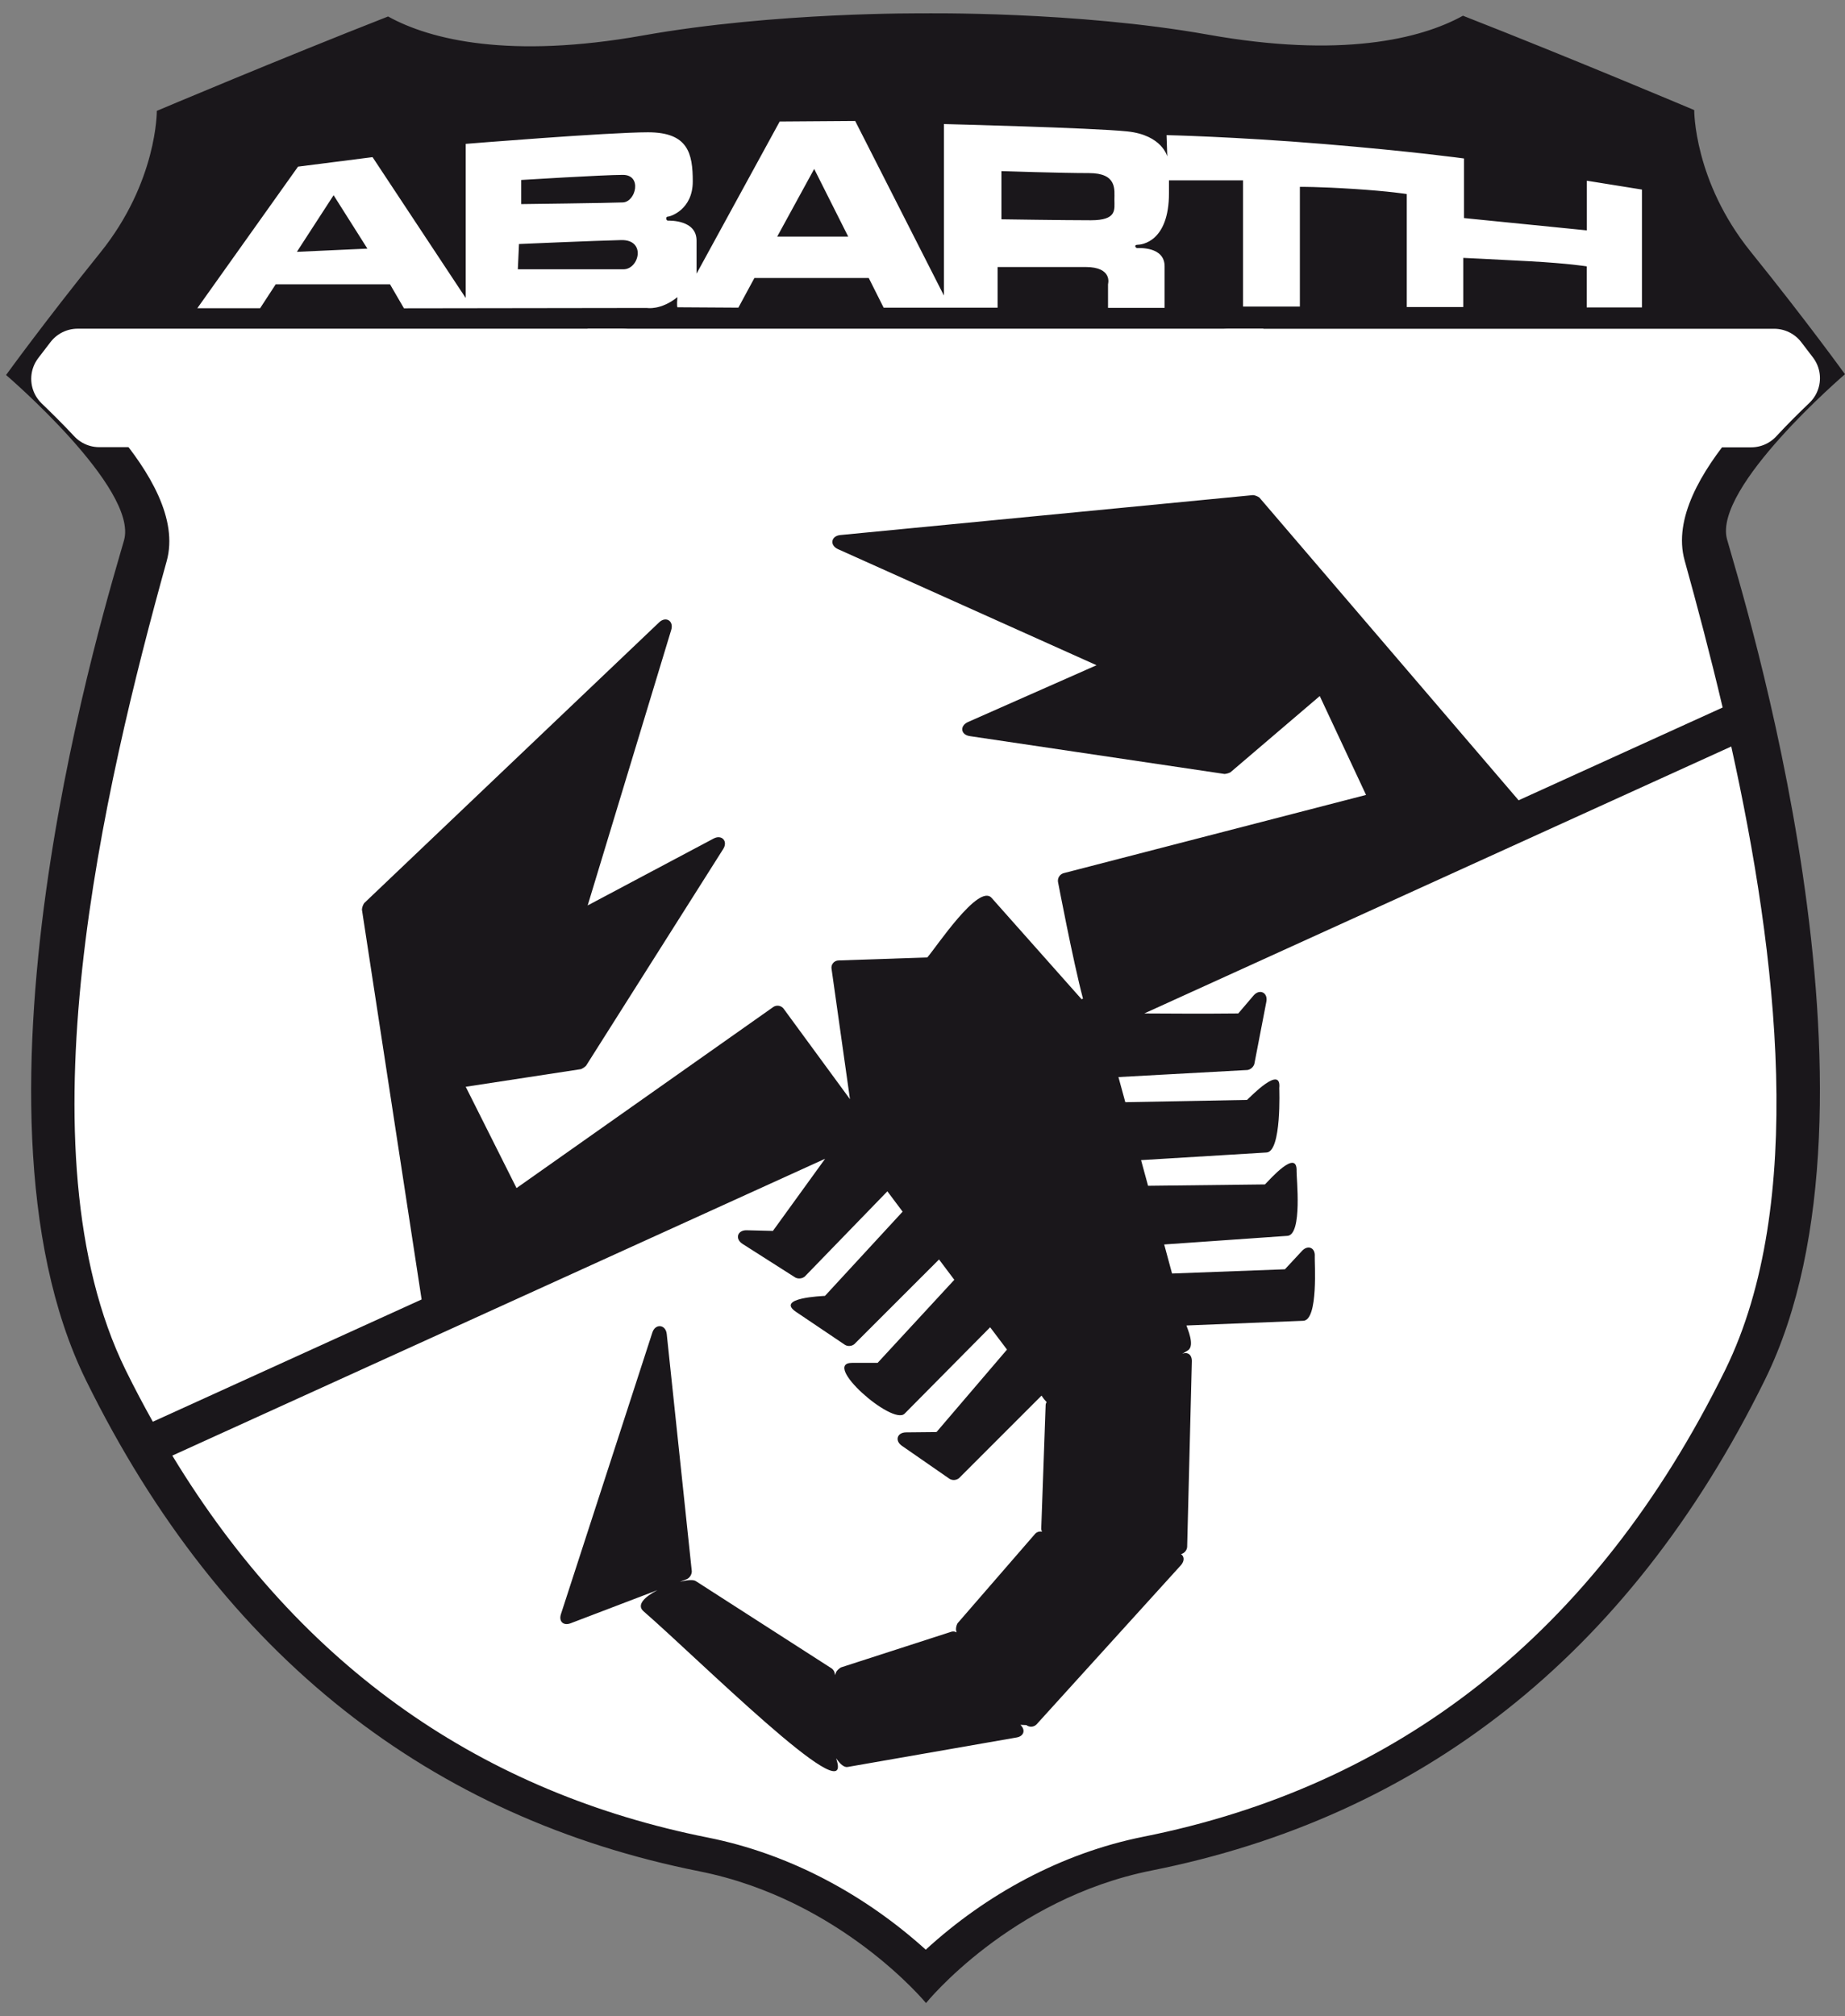
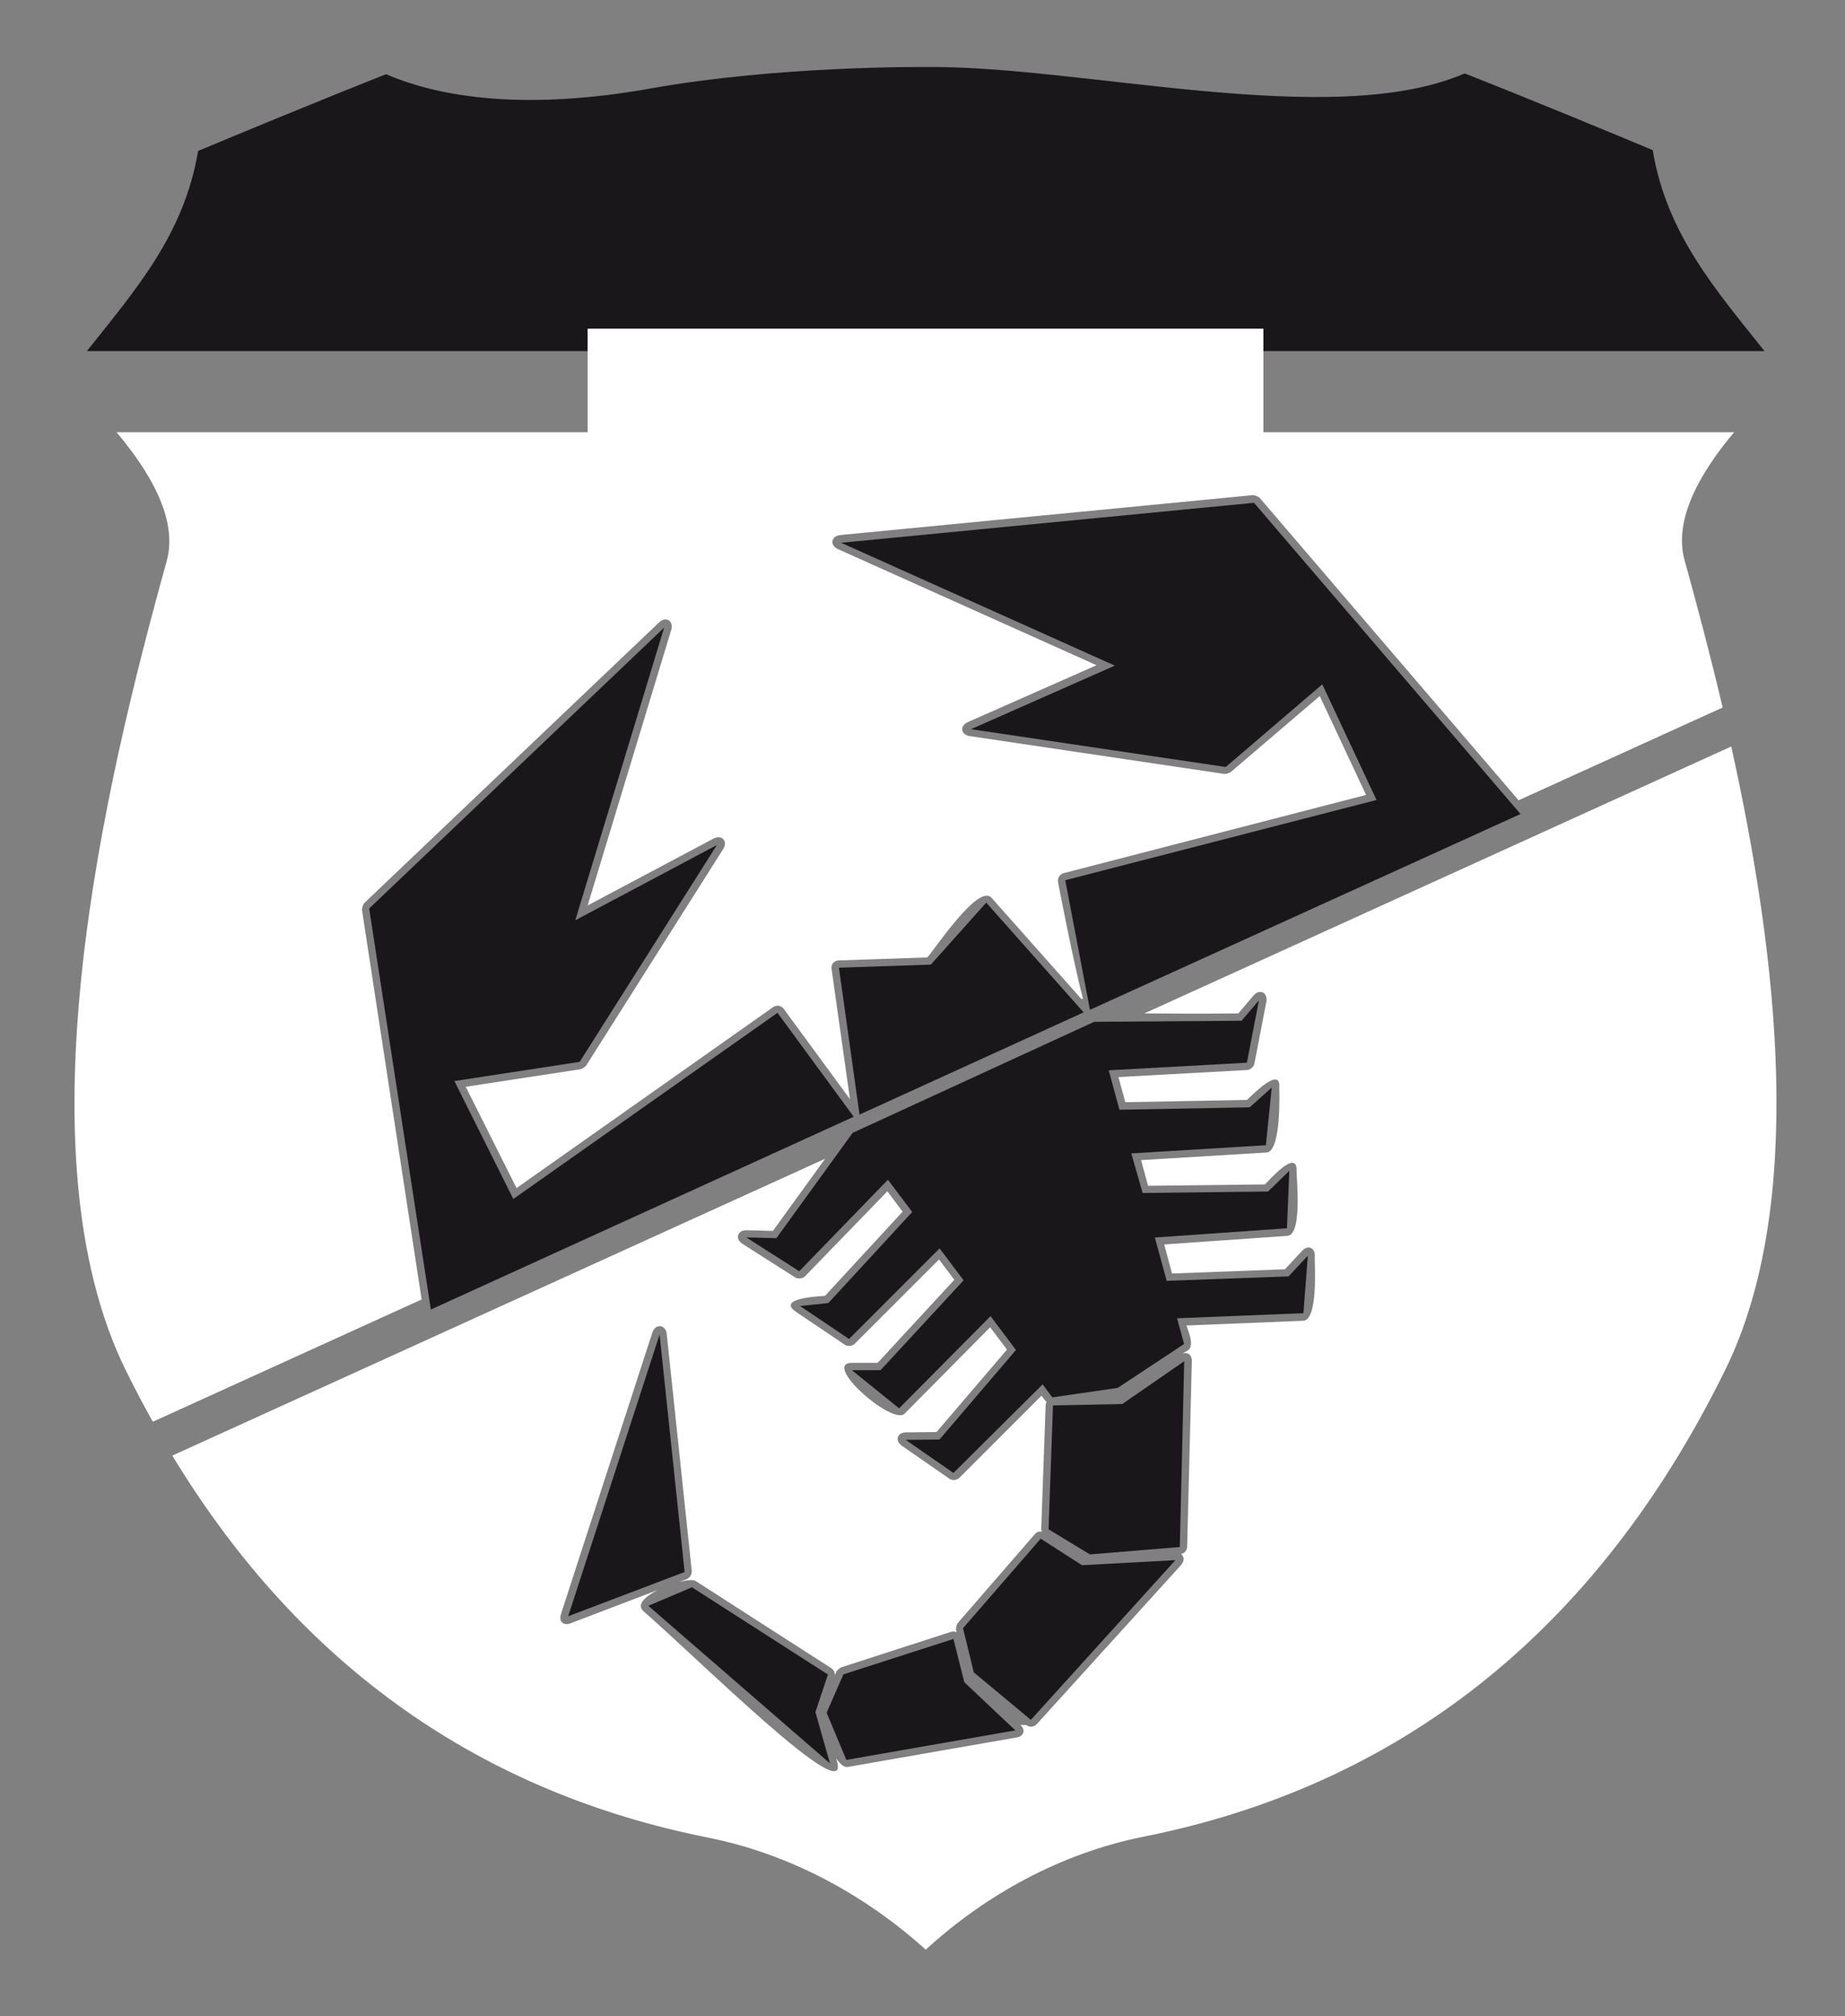
<svg xmlns="http://www.w3.org/2000/svg" width="54" height="59" viewBox="0 0 54 59" fill="none">
  <rect x="0" y="0" width="54" height="59" fill="#808080" stroke="none" />
-   <path fill-rule="evenodd" clip-rule="evenodd" d="M27.023 0.391C27.023 0.391 22.692 0.348 18.818 1.038C14.944 1.728 12.605 1.174 11.359 0.482C8.177 1.728 4.59 3.244 4.59 3.244C4.59 3.244 4.608 5.315 2.939 7.387C1.271 9.458 0.178 10.973 0.178 10.973C0.178 10.973 4.052 14.291 3.631 15.806C3.21 17.322 -1.489 32.242 2.518 40.391C6.526 48.54 12.688 53.206 20.469 54.756C24.61 55.58 27.103 58.611 27.103 58.611C27.103 58.611 29.567 55.557 33.708 54.732C41.489 53.183 47.651 48.518 51.659 40.368C55.666 32.219 50.969 17.298 50.548 15.783C50.127 14.267 53.999 10.95 53.999 10.95C53.999 10.95 52.905 9.43 51.238 7.363C49.571 5.296 49.587 3.221 49.587 3.221C49.587 3.221 46.002 1.706 42.818 0.46C41.572 1.15 39.233 1.706 35.359 1.014C31.485 0.323 27.023 0.391 27.023 0.391Z" fill="#1A171B" />
  <path d="M2.543 10.273C3.978 8.468 5.391 6.853 5.798 4.417C6.905 3.954 9.146 3.024 11.3 2.171C12.924 2.873 15.431 3.232 19.042 2.589C22.801 1.919 27.022 1.962 27.022 1.962C31.596 1.892 38.969 3.836 42.87 2.148C45.029 3.001 47.27 3.932 48.372 4.393C48.779 6.842 50.202 8.459 51.643 10.273H2.543Z" fill="#1A171B" />
-   <path fill-rule="evenodd" clip-rule="evenodd" d="M29.31 5.007V6.417C29.31 6.417 31.149 6.445 31.926 6.445C32.702 6.445 32.617 6.132 32.617 5.842C32.617 5.552 32.703 5.065 31.874 5.065C31.044 5.065 29.31 5.007 29.31 5.007ZM24.826 6.924L23.83 4.943L22.747 6.924H24.826ZM11.416 8.321H8.068L7.613 9.019H5.775L8.723 4.876L10.904 4.598L13.63 8.719V4.21C13.63 4.21 17.794 3.871 18.967 3.871C20.141 3.871 20.276 4.49 20.276 5.311C20.276 6.132 19.623 6.338 19.549 6.338C19.474 6.338 19.491 6.456 19.549 6.456C19.607 6.456 20.387 6.433 20.387 7.04V8.007L22.82 3.556L25.03 3.54L27.627 8.648V3.63C27.627 3.63 31.985 3.739 32.999 3.846C34.014 3.953 34.164 4.579 34.164 4.579L34.143 3.954C34.143 3.954 36.127 3.998 38.738 4.213C41.349 4.429 42.848 4.637 42.848 4.637V6.381L46.444 6.741V5.288L48.057 5.547V8.996H46.44V7.794C46.44 7.794 45.922 7.708 44.779 7.645C43.635 7.583 42.827 7.546 42.827 7.546V8.984H41.174V5.678C41.174 5.678 40.692 5.598 39.632 5.529C38.571 5.461 38.045 5.467 38.045 5.467V8.97H36.382V5.278H34.214V5.648C34.214 7.088 33.404 7.162 33.292 7.162C33.181 7.162 33.233 7.259 33.285 7.259C33.337 7.259 34.086 7.21 34.086 7.794V9.008H32.43V8.315C32.43 8.315 32.578 7.813 31.773 7.813H29.198V9.003H25.863L25.427 8.135H22.08L21.611 9.002L19.827 8.991C19.827 8.991 19.803 8.958 19.827 8.694C19.339 9.086 18.934 9.011 18.934 9.011L11.823 9.021L11.416 8.321ZM15.255 5.266C15.255 5.266 17.656 5.117 18.23 5.117C18.804 5.117 18.609 5.907 18.23 5.923C17.851 5.94 15.255 5.972 15.255 5.972V5.266ZM15.19 7.14C15.19 7.14 17.442 7.042 18.181 7.025C18.92 7.009 18.707 7.88 18.247 7.88H15.156L15.19 7.14ZM8.689 7.369L10.753 7.275L9.764 5.712L8.689 7.369Z" fill="white" />
-   <path d="M52.267 11.066C51.969 11.351 51.615 11.699 51.254 12.089H35.978V10.62H51.926C52.039 10.768 52.154 10.917 52.267 11.066Z" fill="#1A171B" stroke="white" stroke-width="2" stroke-linejoin="round" />
-   <path d="M18.201 12.084H2.904C2.551 11.705 2.204 11.365 1.914 11.085C2.033 10.927 2.152 10.771 2.272 10.618H18.201V12.084Z" fill="#1A171B" stroke="white" stroke-width="2" stroke-linejoin="round" />
  <path d="M35.977 10.618H18.199V12.086H35.977V10.618Z" fill="white" stroke="white" stroke-width="2" />
  <path fill-rule="evenodd" clip-rule="evenodd" d="M30.819 41.125L32.848 41.082L34.66 39.83L34.531 45.267L31.899 45.483L30.69 44.749L30.819 41.125ZM30.459 45.023L31.668 45.799L34.402 45.651L30.172 50.324L28.501 48.935L28.186 47.642L30.459 45.023ZM27.906 47.957L28.223 49.222L29.717 50.632L24.771 51.496L24.194 50.115L24.685 48.993L27.906 47.957ZM24.232 48.998L23.866 50.098L24.291 51.597L18.975 46.987L20.252 46.445L24.232 48.998ZM19.305 39.051L20.038 45.998L16.63 47.292L19.305 39.051ZM33.443 34.908L37.114 34.865L37.736 34.26L37.667 35.94L33.801 36.211L34.147 37.479L37.716 37.347L38.278 36.743L38.149 38.425L34.451 38.574L34.656 39.326L32.712 40.611L30.801 40.888L30.516 40.508L27.906 43.1L26.508 42.131L27.496 42.122L29.735 39.502L28.992 38.511L26.315 41.209L24.933 40.093H25.772L28.203 37.463L27.5 36.529L24.849 39.18L23.415 38.214L24.243 38.129L26.699 35.464L25.988 34.52L23.393 37.197L21.843 36.208L22.724 36.23L24.954 33.149L32.025 29.899L36.338 29.868L36.846 29.273L36.494 31.096L32.451 31.318L32.764 32.472L36.576 32.401L37.221 31.824L37.05 33.51L33.112 33.749L33.443 34.908ZM22.756 29.636L24.987 32.677L12.61 38.318L10.805 26.583L19.437 18.367L16.838 26.928L20.981 24.727L16.966 31.071L13.299 31.632L15.024 35.083L22.756 29.636ZM28.865 26.412L31.716 29.623L25.157 32.613L24.554 28.316L27.244 28.225L28.865 26.412ZM44.503 23.819L31.917 29.541H31.9L31.178 25.756L40.288 23.408L38.701 20.024L35.875 22.443L28.418 21.337L32.629 19.477L24.618 15.882L36.702 14.712L44.503 23.819Z" fill="#1A171B" />
  <path d="M33.492 29.654C34.161 29.654 35.037 29.668 36.242 29.654L36.688 29.131C36.865 28.922 37.116 29.043 37.064 29.311L36.712 31.135C36.697 31.179 36.671 31.219 36.636 31.249C36.601 31.28 36.558 31.301 36.513 31.309L32.735 31.516L32.936 32.251L36.498 32.184C36.612 32.083 37.513 31.143 37.442 31.843C37.442 31.843 37.516 33.696 37.07 33.723L33.397 33.946L33.602 34.697L37.023 34.657C37.143 34.539 37.977 33.58 37.949 34.275C37.942 34.447 38.126 36.13 37.681 36.162L34.074 36.414L34.304 37.264L37.608 37.14L38.108 36.602C38.282 36.414 38.501 36.51 38.481 36.765C38.471 36.914 38.593 38.629 38.145 38.647L34.725 38.785C34.744 38.856 34.984 39.371 34.77 39.512L34.597 39.617C34.755 39.545 34.887 39.635 34.883 39.832L34.746 45.268C34.741 45.317 34.721 45.363 34.688 45.4C34.656 45.437 34.614 45.463 34.566 45.475C34.663 45.541 34.673 45.671 34.566 45.796L30.338 50.457C30.3 50.496 30.248 50.52 30.193 50.524C30.139 50.528 30.084 50.511 30.041 50.478L29.865 50.47C30.024 50.619 29.969 50.803 29.754 50.84L24.808 51.703C24.704 51.722 24.586 51.615 24.473 51.449L24.498 51.536C24.913 53.001 20.422 48.524 18.833 47.145C18.62 46.959 18.877 46.718 19.242 46.529L16.699 47.499C16.489 47.578 16.348 47.444 16.418 47.23L19.094 38.989C19.182 38.721 19.484 38.752 19.514 39.033L20.248 45.979C20.247 46.026 20.233 46.071 20.209 46.11C20.185 46.149 20.151 46.182 20.11 46.204L19.899 46.284C20.111 46.231 20.291 46.216 20.363 46.263L24.344 48.821C24.374 48.844 24.398 48.874 24.414 48.908C24.429 48.943 24.436 48.981 24.433 49.019L24.482 48.909C24.517 48.861 24.562 48.821 24.613 48.79L27.834 47.749C27.861 47.739 27.889 47.735 27.918 47.738C27.946 47.74 27.973 47.75 27.997 47.765L27.98 47.689C27.978 47.623 27.994 47.556 28.026 47.498L30.298 44.879C30.323 44.852 30.355 44.833 30.39 44.822C30.426 44.812 30.463 44.811 30.499 44.819C30.486 44.794 30.478 44.767 30.475 44.739L30.604 41.115C30.605 41.084 30.615 41.053 30.633 41.027C30.577 40.969 30.527 40.905 30.484 40.837L28.07 43.251C28.032 43.282 27.985 43.3 27.936 43.305C27.887 43.309 27.838 43.298 27.795 43.274L26.397 42.305C26.182 42.156 26.256 41.915 26.518 41.912L27.41 41.903L29.473 39.49L28.98 38.837L26.476 41.365C26.121 41.723 24.024 39.878 24.943 39.878H25.687L27.931 37.448L27.484 36.853L25.007 39.329C24.969 39.36 24.923 39.379 24.875 39.383C24.826 39.388 24.778 39.378 24.735 39.354L23.301 38.388C22.684 37.973 24.073 37.925 24.146 37.918L26.418 35.454L25.972 34.859L23.554 37.353C23.516 37.383 23.471 37.402 23.422 37.407C23.374 37.413 23.326 37.405 23.282 37.384L21.732 36.397C21.503 36.248 21.584 35.992 21.853 35.998L22.622 36.017L24.15 33.906L5.043 42.592C8.845 48.857 14.182 52.467 20.721 53.769C23.101 54.243 25.307 55.434 27.095 57.049C28.872 55.421 31.076 54.224 33.455 53.746C40.816 52.28 46.656 47.892 50.497 40.08C52.876 35.228 52.024 27.957 50.671 21.843L33.492 29.654Z" fill="white" />
  <path d="M3.681 40.096C3.936 40.614 4.201 41.114 4.473 41.601L12.34 38.023L10.593 26.616C10.598 26.549 10.621 26.484 10.658 26.427L19.291 18.211C19.488 18.022 19.725 18.168 19.646 18.43L17.2 26.494L20.885 24.537C21.124 24.409 21.313 24.613 21.167 24.843L17.152 31.186C17.109 31.227 17.059 31.261 17.003 31.284L13.631 31.8L15.118 34.764L22.635 29.464C22.682 29.433 22.738 29.421 22.793 29.43C22.848 29.439 22.898 29.468 22.932 29.511L24.877 32.163L24.338 28.348C24.333 28.318 24.334 28.288 24.342 28.259C24.35 28.229 24.364 28.202 24.384 28.179C24.404 28.155 24.428 28.137 24.455 28.123C24.483 28.11 24.512 28.104 24.543 28.103L27.141 28.015C27.401 27.718 28.641 25.844 29.022 26.272L31.657 29.239L31.697 29.221C31.409 28.136 30.965 25.801 30.965 25.801C30.958 25.747 30.97 25.693 30.999 25.648C31.028 25.602 31.072 25.568 31.123 25.551L39.982 23.26L38.627 20.367L36.013 22.598C35.959 22.625 35.9 22.642 35.84 22.647L28.383 21.539C28.118 21.5 28.085 21.242 28.327 21.129L32.094 19.465L24.526 16.068C24.277 15.957 24.321 15.683 24.593 15.656L36.679 14.487C36.745 14.497 36.809 14.522 36.863 14.562L44.447 23.417L50.419 20.702C50.054 19.154 49.667 17.697 49.306 16.398C48.967 15.177 49.793 13.794 50.753 12.648H3.411C4.38 13.799 5.22 15.192 4.878 16.421C3.041 23.037 0.527 33.681 3.681 40.096Z" fill="white" />
</svg>